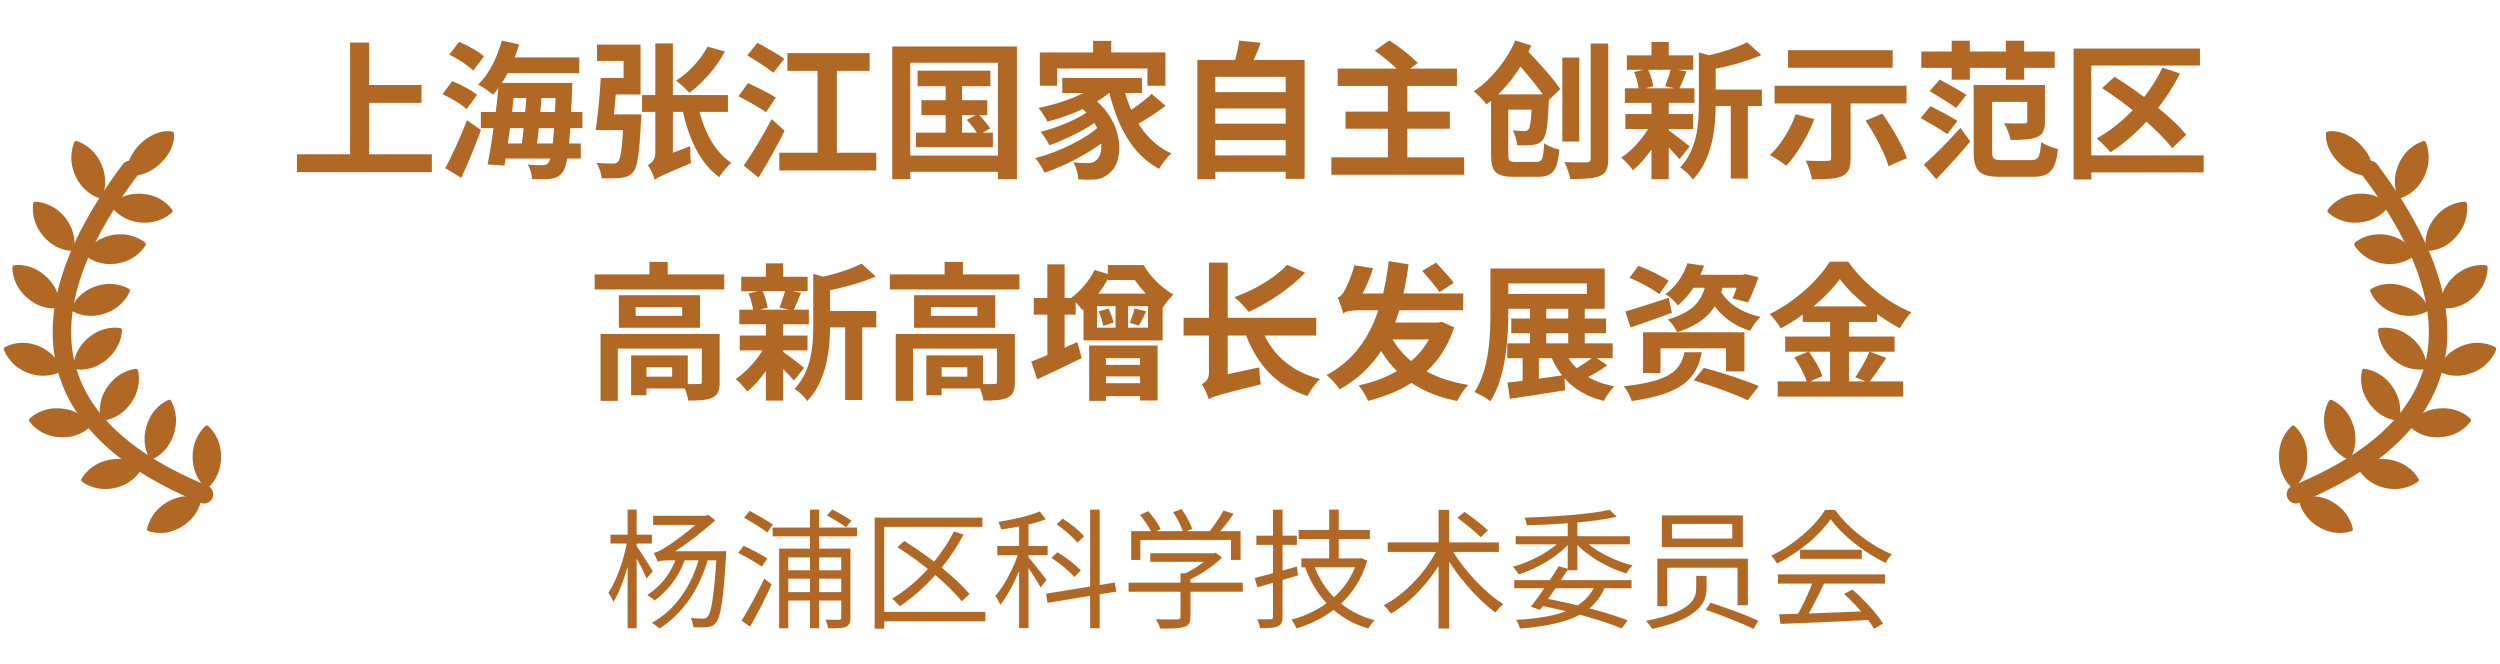
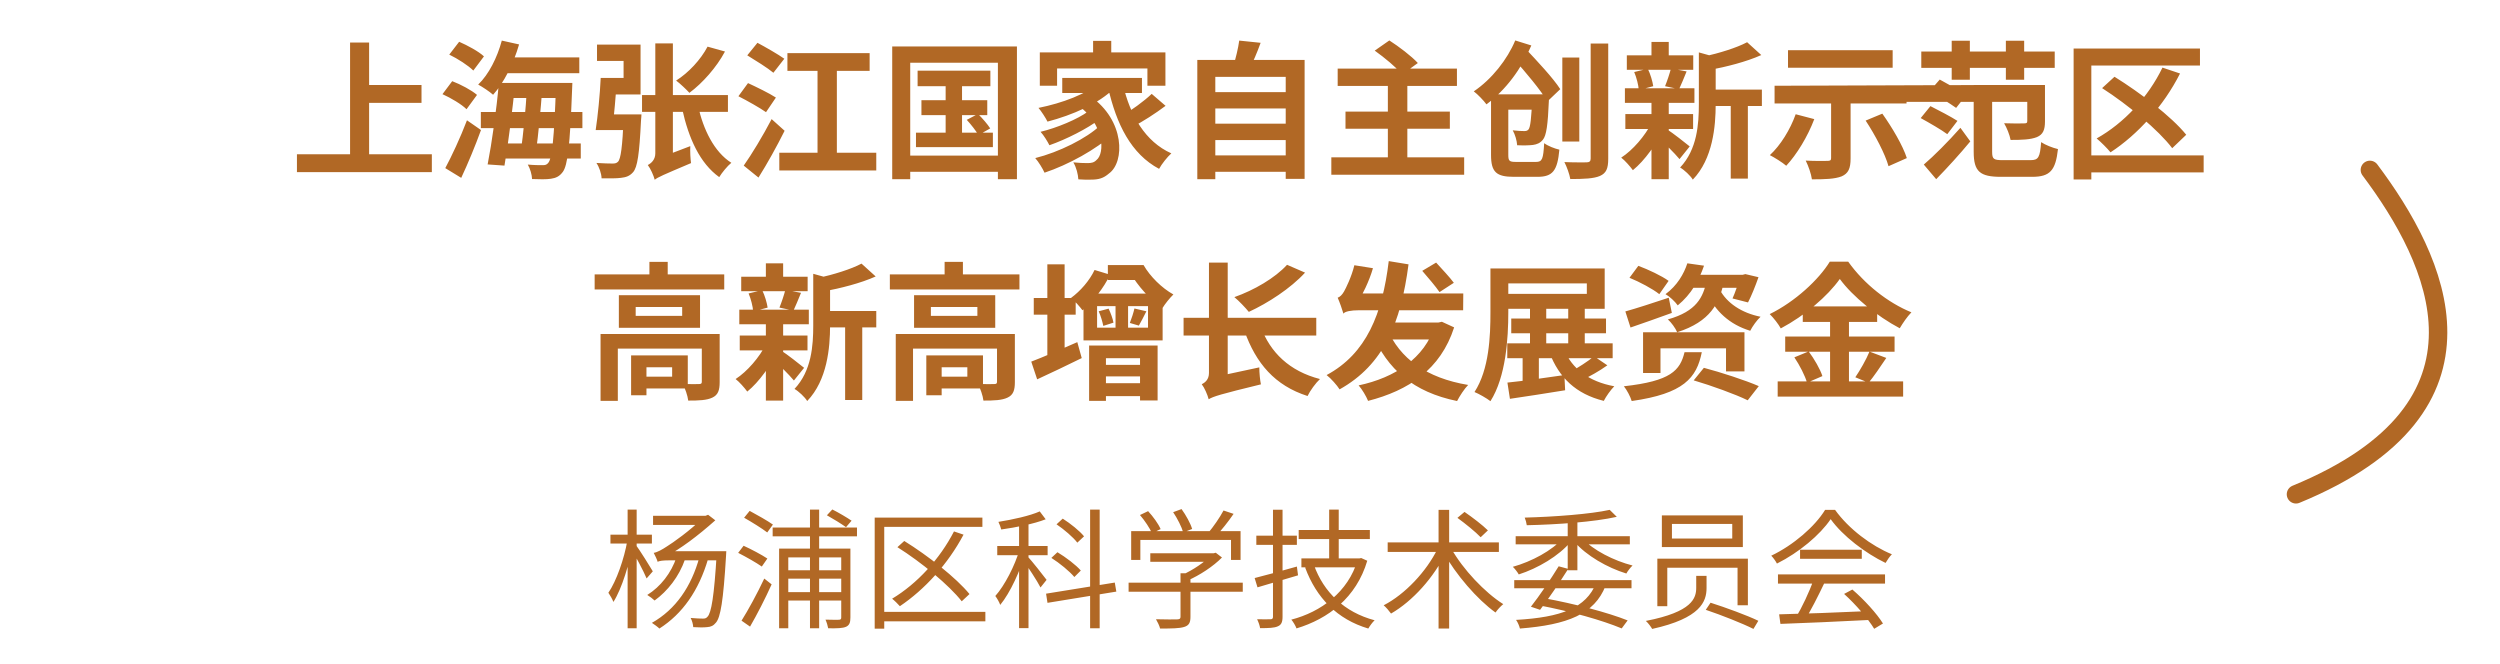
<svg xmlns="http://www.w3.org/2000/svg" width="271" height="72" viewBox="0 0 271 72" fill="none">
  <g clip-path="url(#clip0_458_8871)">
-     <path d="M22.568 46.177C22.49 46.098 22.372 46.098 22.274 46.177C21.901 46.514 20.88 47.603 20.88 49.524C20.88 51.444 21.901 52.533 22.274 52.87C22.352 52.949 22.47 52.949 22.568 52.87C22.942 52.533 23.963 51.444 23.963 49.524C23.982 47.603 22.961 46.534 22.568 46.177ZM21.665 53.979C21.194 53.82 19.76 53.464 18.111 54.434C16.462 55.404 16.049 56.83 15.951 57.325C15.931 57.444 15.99 57.543 16.088 57.582C16.579 57.741 17.993 58.097 19.643 57.127C21.292 56.157 21.704 54.731 21.803 54.236C21.842 54.117 21.783 54.018 21.665 53.979ZM11.768 49.86C9.903 50.256 9.078 51.484 8.823 51.919C8.764 52.018 8.803 52.137 8.882 52.197C9.294 52.513 10.531 53.286 12.397 52.909C14.262 52.513 15.087 51.286 15.342 50.85C15.401 50.751 15.362 50.632 15.283 50.573C14.871 50.256 13.614 49.464 11.768 49.86ZM16.481 49.801C16.952 49.603 18.248 48.89 18.837 47.068C19.427 45.247 18.798 43.9 18.543 43.445C18.516 43.398 18.474 43.363 18.424 43.345C18.373 43.327 18.318 43.327 18.268 43.346C17.797 43.544 16.501 44.257 15.912 46.078C15.323 47.9 15.951 49.246 16.206 49.702C16.265 49.801 16.383 49.84 16.481 49.801ZM11.16 45.603C11.67 45.544 13.104 45.247 14.203 43.683C15.303 42.118 15.087 40.633 14.95 40.138C14.938 40.086 14.907 40.041 14.863 40.011C14.819 39.982 14.766 39.971 14.714 39.98C14.203 40.039 12.77 40.336 11.67 41.901C10.571 43.465 10.787 44.95 10.924 45.445C10.944 45.544 11.042 45.603 11.16 45.603ZM9.785 45.979C9.491 45.564 8.509 44.435 6.624 44.277C4.739 44.098 3.58 45.029 3.207 45.385C3.128 45.465 3.109 45.583 3.187 45.682C3.482 46.098 4.464 47.227 6.349 47.385C8.234 47.563 9.392 46.633 9.765 46.276C9.844 46.197 9.864 46.059 9.785 45.979ZM13.222 35.782C13.222 35.664 13.143 35.584 13.045 35.565C12.534 35.485 11.081 35.367 9.608 36.594C8.136 37.822 7.959 39.287 7.939 39.802C7.939 39.921 8.018 40 8.116 40.02C8.627 40.099 10.08 40.218 11.552 38.99C13.025 37.762 13.202 36.297 13.222 35.782ZM6.604 40.277C6.702 40.218 6.741 40.099 6.702 40C6.525 39.525 5.877 38.178 4.11 37.485C2.343 36.792 0.988 37.386 0.536 37.624C0.438 37.683 0.379 37.802 0.419 37.901C0.595 38.376 1.243 39.723 3.011 40.416C4.797 41.089 6.152 40.515 6.604 40.277ZM6.29 33.406C6.408 33.387 6.486 33.307 6.486 33.189C6.486 32.674 6.368 31.189 4.935 29.922C3.501 28.635 2.048 28.694 1.538 28.753C1.42 28.773 1.341 28.872 1.341 28.971C1.341 29.486 1.459 30.971 2.893 32.238C4.307 33.525 5.779 33.466 6.29 33.406ZM10.394 31.03C8.587 31.644 7.9 32.951 7.704 33.426C7.664 33.525 7.704 33.644 7.802 33.703C8.234 33.961 9.569 34.594 11.376 33.981C13.182 33.367 13.87 32.06 14.066 31.585C14.105 31.486 14.066 31.367 13.968 31.308C13.536 31.05 12.2 30.417 10.394 31.03ZM15.735 26.298C15.342 25.981 14.125 25.15 12.24 25.467C10.374 25.803 9.491 26.991 9.235 27.427C9.176 27.526 9.196 27.645 9.275 27.724C9.667 28.041 10.885 28.872 12.77 28.555C14.635 28.219 15.519 27.031 15.774 26.595C15.833 26.496 15.813 26.377 15.735 26.298ZM7.821 27.189C7.939 27.189 8.018 27.11 8.037 27.011C8.136 26.496 8.214 25.011 7.016 23.526C5.799 22.061 4.326 21.883 3.816 21.863C3.698 21.863 3.619 21.942 3.6 22.041C3.521 22.556 3.423 24.061 4.64 25.526C5.858 27.011 7.311 27.189 7.821 27.189ZM10.806 21.487C10.904 21.526 11.022 21.467 11.062 21.368C11.277 20.893 11.749 19.487 10.963 17.745C10.178 16.002 8.803 15.448 8.312 15.289C8.263 15.279 8.211 15.285 8.165 15.306C8.119 15.328 8.081 15.363 8.057 15.408C7.861 15.883 7.37 17.289 8.175 19.051C8.96 20.794 10.335 21.348 10.806 21.487ZM15.224 24.12C17.11 24.298 18.268 23.368 18.641 23.031C18.72 22.952 18.739 22.833 18.661 22.734C18.366 22.318 17.404 21.19 15.499 21.012C13.614 20.833 12.456 21.764 12.083 22.101C12.004 22.18 11.984 22.299 12.063 22.398C12.377 22.813 13.339 23.942 15.224 24.12ZM13.987 18.992C16.226 19.408 19.073 16.794 18.857 14.478C18.857 14.359 18.779 14.28 18.661 14.26C16.422 13.844 13.595 16.458 13.791 18.774C13.791 18.893 13.889 18.972 13.987 18.992Z" fill="#B16825" />
-     <path d="M14.104 18.418C6.799 28.159 -0.976 44.078 22.116 53.582" stroke="#B16825" stroke-width="2" stroke-linecap="round" />
-   </g>
-   <path d="M39.036 9.216V11.152H45.692V9.216H39.036ZM32.188 16.72V18.656H46.812V16.72H32.188ZM37.948 4.608V17.792H40.012V4.608H37.948ZM54.38 6.224V7.936H62.796V6.224H54.38ZM54.844 8.992V10.624H60.796V8.992H54.844ZM52.124 12.144V13.888H63.132V12.144H52.124ZM54.156 15.552V17.184H62.956V15.552H54.156ZM54.396 4.4C53.9 6.24 52.988 8.064 51.836 9.168C52.284 9.408 53.1 9.952 53.452 10.272C54.604 8.992 55.66 6.928 56.268 4.816L54.396 4.4ZM54.076 8.992C53.836 11.824 53.308 15.552 52.86 17.824L54.684 17.952C55.084 15.68 55.548 11.92 55.852 8.992H54.076ZM57.116 9.6C57.004 11.76 56.716 14.608 56.46 16.384H58.108C58.348 14.672 58.62 11.824 58.78 9.6H57.116ZM60.268 8.992V9.344C60.076 15.04 59.836 17.184 59.436 17.648C59.276 17.856 59.116 17.904 58.844 17.904C58.524 17.904 57.916 17.904 57.212 17.84C57.468 18.272 57.66 18.944 57.676 19.408C58.476 19.44 59.228 19.456 59.724 19.376C60.252 19.296 60.636 19.136 61.004 18.64C61.532 17.936 61.788 15.808 62.012 9.776C62.028 9.552 62.044 8.992 62.044 8.992H60.268ZM48.7 5.92C49.628 6.368 50.764 7.104 51.308 7.648L52.46 6.112C51.884 5.568 50.684 4.928 49.772 4.528L48.7 5.92ZM47.964 10.208C48.892 10.624 50.044 11.312 50.572 11.84L51.708 10.288C51.116 9.776 49.948 9.152 49.02 8.8L47.964 10.208ZM48.268 18.224L49.996 19.28C50.732 17.712 51.516 15.824 52.14 14.096L50.62 13.04C49.9 14.928 48.94 16.976 48.268 18.224ZM67.612 12.4V12.672C67.468 15.952 67.292 17.232 66.988 17.536C66.828 17.696 66.652 17.728 66.396 17.728C66.092 17.728 65.388 17.712 64.652 17.664C64.956 18.112 65.196 18.816 65.212 19.328C66.044 19.344 66.844 19.344 67.308 19.28C67.868 19.216 68.252 19.088 68.62 18.672C69.1 18.144 69.308 16.688 69.484 13.088C69.516 12.864 69.532 12.4 69.532 12.4H67.612ZM65.116 8.448C65.036 10.272 64.796 12.608 64.572 14.096H66.364C66.556 12.656 66.764 10.32 66.876 8.448H65.116ZM65.836 12.4L65.596 14.096H68.108V12.4H65.836ZM65.756 8.448V10.24H69.436V4.832H64.716V6.608H67.596V8.448H65.756ZM69.596 10.304V12.128H78.908V10.304H69.596ZM76.7 5.056C75.948 6.48 74.652 7.872 73.292 8.736C73.708 9.04 74.428 9.728 74.732 10.064C76.156 9.008 77.676 7.296 78.588 5.584L76.7 5.056ZM75.66 11.44L73.948 11.808C74.652 15.008 75.868 17.696 77.964 19.2C78.268 18.704 78.844 18 79.276 17.648C77.42 16.464 76.236 14.064 75.66 11.44ZM70.972 19.488C71.292 19.216 71.852 18.976 74.908 17.68C74.844 17.248 74.796 16.4 74.828 15.84L71.388 17.152L70.764 17.776L70.972 19.488ZM70.972 19.488C70.972 18.816 72.94 17.888 72.94 17.888V4.704H71.036V16.624C71.036 17.328 70.572 17.712 70.22 17.888C70.508 18.256 70.86 19.04 70.972 19.488ZM81.004 6C81.916 6.56 83.228 7.376 83.836 7.888L85.02 6.368C84.348 5.888 83.004 5.12 82.108 4.64L81.004 6ZM80.044 10.432C81.02 10.928 82.38 11.696 83.036 12.16L84.108 10.576C83.404 10.112 81.98 9.424 81.084 9.008L80.044 10.432ZM80.62 17.952L82.22 19.248C83.196 17.696 84.204 15.872 85.052 14.176L83.644 12.912C82.684 14.752 81.468 16.752 80.62 17.952ZM85.356 5.76V7.68H94.268V5.76H85.356ZM84.476 16.56V18.48H94.988V16.56H84.476ZM88.62 6.4V17.648H90.716V6.4H88.62ZM99.468 7.664V9.344H107.356V7.664H99.468ZM99.884 10.864V12.48H107.02V10.864H99.884ZM99.292 14.384V15.952H107.628V14.384H99.292ZM102.508 8.192V15.216H104.284V8.192H102.508ZM104.796 12.992C105.26 13.488 105.804 14.192 106.06 14.64L107.34 13.92C107.068 13.488 106.492 12.816 106.012 12.352L104.796 12.992ZM96.716 5.04V19.424H98.668V6.8H108.172V19.424H110.236V5.04H96.716ZM97.772 16.864V18.624H109.116V16.864H97.772ZM118.492 4.432V6.72H120.46V4.432H118.492ZM112.716 5.68V9.296H114.588V7.424H124.38V9.296H126.332V5.68H112.716ZM115.148 8.448V10.08H123.788V8.448H115.148ZM116.716 11.296C119.772 13.472 119.772 16.64 118.86 17.344C118.588 17.632 118.284 17.68 117.884 17.68C117.468 17.68 116.94 17.664 116.348 17.6C116.684 18.144 116.86 18.912 116.892 19.44C117.372 19.472 117.852 19.488 118.252 19.472C119.1 19.472 119.612 19.328 120.22 18.8C121.932 17.568 121.964 13.056 118.188 10.432L116.716 11.296ZM119.244 8.864C117.852 10.192 115.116 11.184 112.572 11.696C112.876 12.048 113.372 12.816 113.548 13.184C116.22 12.48 119.132 11.248 120.828 9.52L119.244 8.864ZM117.996 12.048C116.86 12.912 114.54 13.872 112.796 14.288C113.148 14.672 113.548 15.328 113.756 15.744C115.548 15.12 117.9 13.936 119.228 12.912L117.996 12.048ZM119.292 13.568C117.804 15.008 114.748 16.512 112.22 17.136C112.588 17.552 113.004 18.24 113.228 18.72C115.772 17.872 118.892 16.176 120.604 14.544L119.292 13.568ZM121.724 9.136L120.108 9.456C121.02 13.488 122.62 16.688 125.644 18.304C125.932 17.776 126.54 17.008 126.972 16.624C124.14 15.36 122.492 12.496 121.724 9.136ZM124.844 10.176C124.012 10.976 122.588 12 121.58 12.576L122.812 13.728C123.852 13.2 125.244 12.304 126.348 11.472L124.844 10.176ZM131.1 9.984V11.76H139.804V9.984H131.1ZM131.1 13.408V15.184H139.804V13.408H131.1ZM131.1 16.848V18.624H139.804V16.848H131.1ZM129.788 6.496V19.424H131.74V8.336H139.372V19.392H141.42V6.496H129.788ZM134.332 4.4C134.22 5.232 133.948 6.352 133.692 7.152L135.452 7.472C135.804 6.768 136.268 5.712 136.652 4.64L134.332 4.4ZM145.004 7.44V9.312H157.932V7.44H145.004ZM145.852 12.096V13.952H157.164V12.096H145.852ZM144.316 17.056V18.944H158.716V17.056H144.316ZM150.444 9.072V18.064H152.556V9.072H150.444ZM149.02 5.488C150.076 6.24 151.388 7.328 151.996 8.064L153.692 6.832C153.004 6.08 151.628 5.04 150.604 4.384L149.02 5.488ZM172.428 4.72V17.184C172.428 17.488 172.3 17.584 171.996 17.6C171.66 17.6 170.588 17.616 169.58 17.568C169.836 18.064 170.14 18.896 170.22 19.408C171.724 19.408 172.764 19.36 173.436 19.072C174.108 18.768 174.332 18.288 174.332 17.2V4.72H172.428ZM169.356 6.24V15.344H171.196V6.24H169.356ZM162.46 10.224V11.888H166.812V10.224H162.46ZM161.628 10.224V16.8C161.628 18.672 162.22 19.168 164.108 19.168C164.508 19.168 166.236 19.168 166.668 19.168C168.316 19.168 168.828 18.496 169.036 16.224C168.54 16.112 167.788 15.824 167.388 15.52C167.292 17.232 167.18 17.552 166.508 17.552C166.108 17.552 164.684 17.552 164.348 17.552C163.612 17.552 163.5 17.456 163.5 16.784V10.224H161.628ZM166.092 10.224V10.48C166.012 12.88 165.884 13.792 165.692 14.032C165.564 14.176 165.436 14.208 165.228 14.208C164.988 14.208 164.508 14.192 163.98 14.128C164.236 14.576 164.428 15.248 164.46 15.744C165.148 15.776 165.788 15.76 166.172 15.712C166.604 15.648 166.94 15.52 167.244 15.152C167.628 14.704 167.788 13.552 167.9 10.88C167.916 10.672 167.932 10.224 167.932 10.224H166.092ZM164.076 6.368C165.356 7.792 167.004 9.76 167.74 10.992L169.132 9.664C168.364 8.464 166.62 6.608 165.34 5.248L164.076 6.368ZM164.252 4.384C163.404 6.432 161.708 8.592 159.756 9.904C160.172 10.208 160.844 10.912 161.132 11.312C163.228 9.744 164.924 7.472 165.996 4.928L164.252 4.384ZM185.02 9.712V11.488H190.988V9.712H185.02ZM176.348 6V7.568H183.548V6H176.348ZM176.188 12.368V13.984H183.532V12.368H176.188ZM176.14 9.568V11.152H183.676V9.568H176.14ZM187.612 10.48V19.36H189.468V10.48H187.612ZM179.02 4.544V6.704H180.892V4.544H179.02ZM179.02 11.056V19.424H180.892V11.056H179.02ZM184.156 5.68V11.264C184.156 13.456 183.98 16.192 182.124 18.16C182.556 18.4 183.26 19.056 183.5 19.472C185.676 17.216 185.98 13.68 185.98 11.296V6.592C186.268 6.544 186.38 6.464 186.396 6.304L184.156 5.68ZM189.388 4.576C188.252 5.184 186.364 5.76 184.652 6.144C184.876 6.512 185.148 7.184 185.244 7.6C187.116 7.248 189.292 6.704 190.924 5.968L189.388 4.576ZM180.748 14.048L179.724 14.88C180.316 15.408 181.532 16.608 182.06 17.248L183.164 15.872C182.78 15.552 181.244 14.352 180.748 14.048ZM177.148 7.808C177.404 8.416 177.612 9.232 177.644 9.76L179.212 9.344C179.132 8.816 178.908 8.032 178.62 7.456L177.148 7.808ZM181.132 7.424C180.988 7.984 180.716 8.8 180.492 9.344L182.012 9.664C182.252 9.168 182.524 8.48 182.828 7.744L181.132 7.424ZM179.036 13.312C178.332 14.72 177.004 16.272 175.74 17.088C176.14 17.392 176.7 18.032 177.004 18.448C178.284 17.408 179.612 15.568 180.396 13.808L179.036 13.312ZM198.492 10.368V17.136C198.492 17.376 198.396 17.44 198.092 17.44C197.788 17.456 196.652 17.456 195.74 17.408C196.028 17.984 196.332 18.848 196.412 19.44C197.82 19.44 198.876 19.408 199.628 19.12C200.364 18.8 200.604 18.256 200.604 17.184V10.368H198.492ZM194.652 12.384C194.06 14.048 193.004 15.76 191.852 16.816C192.348 17.072 193.228 17.616 193.628 17.968C194.764 16.752 195.948 14.816 196.668 12.912L194.652 12.384ZM202.236 13.072C203.26 14.624 204.348 16.688 204.716 18.016L206.7 17.136C206.268 15.776 205.1 13.808 204.044 12.32L202.236 13.072ZM193.82 5.44V7.344H205.164V5.44H193.82ZM192.364 9.296V11.216H206.668V9.296H192.364ZM215.036 9.216V11.04H220.748V9.216H215.036ZM208.54 17.84L209.884 19.424C211.116 18.16 212.444 16.704 213.58 15.328L212.508 13.856C211.196 15.344 209.612 16.928 208.54 17.84ZM209.18 9.872C210.076 10.416 211.404 11.232 212.044 11.696L213.164 10.272C212.476 9.84 211.132 9.104 210.268 8.624L209.18 9.872ZM208.204 12.8C209.132 13.312 210.444 14.064 211.084 14.544L212.188 13.104C211.5 12.656 210.14 11.952 209.26 11.504L208.204 12.8ZM219.756 9.216V13.12C219.756 13.328 219.676 13.376 219.388 13.376C219.132 13.392 218.108 13.392 217.244 13.36C217.532 13.84 217.852 14.624 217.948 15.168C219.18 15.168 220.108 15.136 220.796 14.864C221.484 14.576 221.676 14.048 221.676 13.152V9.216H219.756ZM213.948 9.216V16.464C213.948 18.608 214.636 19.168 216.908 19.168C217.404 19.168 219.74 19.168 220.284 19.168C222.236 19.168 222.828 18.464 223.084 16.16C222.524 16.032 221.708 15.712 221.26 15.408C221.132 17.056 220.972 17.36 220.108 17.36C219.564 17.36 217.564 17.36 217.1 17.36C216.108 17.36 215.948 17.248 215.948 16.448V9.216H213.948ZM208.268 5.584V7.36H222.732V5.584H208.268ZM211.564 4.416V8.64H213.532V4.416H211.564ZM217.436 4.416V8.64H219.42V4.416H217.436ZM234.412 7.328C232.876 10.512 230.252 13.344 227.276 15.008C227.708 15.36 228.46 16.112 228.78 16.512C231.724 14.592 234.524 11.504 236.316 7.968L234.412 7.328ZM227.868 9.552C230.684 11.36 233.996 14.112 235.468 16.064L236.988 14.608C235.388 12.624 231.964 10.032 229.212 8.32L227.868 9.552ZM224.78 5.264V19.456H226.7V7.104H238.476V5.264H224.78ZM225.964 16.848V18.688H238.876V16.848H225.964ZM64.46 29.744V31.376H78.508V29.744H64.46ZM70.396 28.384V30.56H72.38V28.384H70.396ZM65.1 36.208V43.456H66.972V37.792H76.796V36.208H65.1ZM76.076 36.208V41.376C76.076 41.568 76.012 41.632 75.772 41.632C75.548 41.648 74.732 41.648 74.012 41.616C74.268 42.112 74.54 42.88 74.604 43.424C75.756 43.424 76.604 43.392 77.212 43.104C77.836 42.816 78.012 42.304 78.012 41.424V36.208H76.076ZM68.412 38.528V42.848H70.076V38.528H68.412ZM69.244 38.528V39.808H72.86V40.832H69.244V42.112H74.556V38.528H69.244ZM68.908 33.28H73.948V34.24H68.908V33.28ZM67.084 32V35.536H75.884V32H67.084ZM89.02 33.712V35.488H94.988V33.712H89.02ZM80.348 30V31.568H87.548V30H80.348ZM80.188 36.368V37.984H87.532V36.368H80.188ZM80.14 33.568V35.152H87.676V33.568H80.14ZM91.612 34.48V43.36H93.468V34.48H91.612ZM83.02 28.544V30.704H84.892V28.544H83.02ZM83.02 35.056V43.424H84.892V35.056H83.02ZM88.156 29.68V35.264C88.156 37.456 87.98 40.192 86.124 42.16C86.556 42.4 87.26 43.056 87.5 43.472C89.676 41.216 89.98 37.68 89.98 35.296V30.592C90.268 30.544 90.38 30.464 90.396 30.304L88.156 29.68ZM93.388 28.576C92.252 29.184 90.364 29.76 88.652 30.144C88.876 30.512 89.148 31.184 89.244 31.6C91.116 31.248 93.292 30.704 94.924 29.968L93.388 28.576ZM84.748 38.048L83.724 38.88C84.316 39.408 85.532 40.608 86.06 41.248L87.164 39.872C86.78 39.552 85.244 38.352 84.748 38.048ZM81.148 31.808C81.404 32.416 81.612 33.232 81.644 33.76L83.212 33.344C83.132 32.816 82.908 32.032 82.62 31.456L81.148 31.808ZM85.132 31.424C84.988 31.984 84.716 32.8 84.492 33.344L86.012 33.664C86.252 33.168 86.524 32.48 86.828 31.744L85.132 31.424ZM83.036 37.312C82.332 38.72 81.004 40.272 79.74 41.088C80.14 41.392 80.7 42.032 81.004 42.448C82.284 41.408 83.612 39.568 84.396 37.808L83.036 37.312ZM96.46 29.744V31.376H110.508V29.744H96.46ZM102.396 28.384V30.56H104.38V28.384H102.396ZM97.1 36.208V43.456H98.972V37.792H108.796V36.208H97.1ZM108.076 36.208V41.376C108.076 41.568 108.012 41.632 107.772 41.632C107.548 41.648 106.732 41.648 106.012 41.616C106.268 42.112 106.54 42.88 106.604 43.424C107.756 43.424 108.604 43.392 109.212 43.104C109.836 42.816 110.012 42.304 110.012 41.424V36.208H108.076ZM100.412 38.528V42.848H102.076V38.528H100.412ZM101.244 38.528V39.808H104.86V40.832H101.244V42.112H106.556V38.528H101.244ZM100.908 33.28H105.948V34.24H100.908V33.28ZM99.084 32V35.536H107.884V32H99.084ZM112.06 32.304V34.112H116.604V32.304H112.06ZM113.532 28.656V39.296H115.404V28.656H113.532ZM111.788 39.2L112.428 41.12C113.868 40.464 115.628 39.616 117.26 38.816L116.78 37.088C114.972 37.888 113.052 38.72 111.788 39.2ZM118.06 37.456V43.456H119.884V38.832H123.58V43.408H125.484V37.456H118.06ZM119.004 41.536V42.944H124.732V41.536H119.004ZM118.988 39.552V40.8H124.7V39.552H118.988ZM120.924 32.576V36.176H122.284V32.576H120.924ZM118.924 33.184H124.444V35.52H118.924V33.184ZM117.452 31.824V36.896H126.028V31.824H117.452ZM119.1 33.744C119.324 34.24 119.516 34.912 119.596 35.328L120.7 34.976C120.636 34.576 120.396 33.92 120.172 33.456L119.1 33.744ZM122.972 33.44C122.876 33.872 122.668 34.528 122.476 35.008L123.452 35.296C123.692 34.896 123.964 34.336 124.268 33.744L122.972 33.44ZM120.092 28.736V30.352H123.708V28.736H120.092ZM118.652 29.264C118.108 30.416 117.116 31.552 116.108 32.288C116.476 32.592 117.084 33.28 117.34 33.632C118.46 32.72 119.644 31.232 120.332 29.776L118.652 29.264ZM122.156 28.736V29.6H122.54C123.324 30.992 124.652 32.448 125.996 33.424C126.268 32.96 126.828 32.272 127.196 31.92C125.948 31.232 124.668 29.968 123.964 28.736H122.156ZM131.02 43.28C131.02 42.592 133.084 41.664 133.084 41.664V28.464H131.052V40.432C131.052 41.136 130.636 41.472 130.268 41.648C130.556 42.016 130.908 42.816 131.02 43.28ZM131.02 43.28C131.516 42.976 132.284 42.736 136.684 41.664C136.588 41.232 136.508 40.4 136.508 39.824L131.74 40.848L130.844 41.52L131.02 43.28ZM128.3 34.448V36.368H142.684V34.448H128.3ZM136.668 35.424L134.892 35.856C136.14 39.376 138.188 41.792 141.74 42.928C142.012 42.352 142.62 41.52 143.084 41.088C139.788 40.24 137.692 38.208 136.668 35.424ZM139.516 28.704C138.22 30.128 135.948 31.456 133.804 32.208C134.268 32.576 135.02 33.376 135.372 33.808C137.452 32.848 139.9 31.264 141.468 29.552L139.516 28.704ZM150.348 35.6L148.7 36.08C150.396 40.064 153.212 42.496 157.948 43.472C158.22 42.944 158.748 42.128 159.148 41.728C154.62 40.976 151.724 38.864 150.348 35.6ZM155.548 34.96V35.28C154.444 38.832 151.196 40.944 147.276 41.776C147.644 42.192 148.092 42.944 148.3 43.456C152.668 42.336 156.156 40.064 157.628 35.488L156.3 34.88L155.932 34.96H155.548ZM149.756 34.96L149.196 36.8H155.836V34.96H149.756ZM150.54 28.304C149.852 34.016 148.124 38.336 143.804 40.656C144.268 41.008 144.956 41.792 145.212 42.208C149.996 39.536 151.852 35.008 152.684 28.656L150.54 28.304ZM154.172 29.36C154.796 30.08 155.644 31.072 156.044 31.664L157.596 30.656C157.18 30.08 156.284 29.136 155.676 28.464L154.172 29.36ZM145.628 34C145.628 33.6 147.084 32.976 147.084 32.976V32.944C147.66 32.016 148.428 30.48 148.828 29.072L146.812 28.752C146.508 30.016 145.884 31.264 145.692 31.6C145.484 31.968 145.244 32.192 145.004 32.272C145.212 32.736 145.516 33.6 145.628 34ZM145.628 34C145.772 33.76 146.46 33.632 147.308 33.632H158.604L158.62 31.808H146.764L145.628 32.592V34ZM163.82 34.528V36.128H174.092V34.528H163.82ZM163.388 37.216V38.832H174.812V37.216H163.388ZM165.852 33.2V37.968H167.612V33.2H165.852ZM165.052 37.808V41.84H166.812V37.808H165.052ZM169.996 33.2V37.952H171.788V33.2H169.996ZM161.564 29.104V33.856C161.564 36.416 161.436 40.032 159.836 42.496C160.316 42.688 161.18 43.184 161.564 43.488C163.244 40.848 163.5 36.672 163.5 33.856V29.104H161.564ZM162.748 29.104V30.72H172.012V31.856H162.748V33.472H173.948V29.104H162.748ZM163.404 41.472L163.676 43.232C165.34 42.976 167.58 42.656 169.66 42.304L169.58 40.656C167.324 40.992 164.972 41.312 163.404 41.472ZM169.548 37.888L167.964 38.224C169.004 40.944 170.828 42.704 173.852 43.456C174.092 42.976 174.604 42.256 174.988 41.872C172.204 41.36 170.396 39.952 169.548 37.888ZM172.796 38.624C172.156 39.152 171.052 39.872 170.252 40.288L171.484 41.2C172.3 40.816 173.372 40.224 174.236 39.6L172.796 38.624ZM176.636 30.112C177.74 30.56 179.18 31.328 179.868 31.888L180.876 30.448C180.14 29.904 178.668 29.216 177.596 28.816L176.636 30.112ZM176.188 33.76L176.748 35.504C178.076 35.04 179.708 34.48 181.228 33.92L180.892 32.272C179.164 32.848 177.388 33.424 176.188 33.76ZM182.908 28.544C182.54 29.68 181.804 30.96 180.54 31.888C180.956 32.112 181.58 32.688 181.868 33.104C183.34 31.888 184.172 30.384 184.716 28.8L182.908 28.544ZM183.58 29.792L182.588 31.2H189.004V29.792H183.58ZM188.604 29.792V30.016C188.412 30.8 188.076 31.76 187.804 32.352L189.484 32.784C189.852 32.08 190.284 31.008 190.62 30.048L189.196 29.712L188.892 29.792H188.604ZM178.108 36.016V40.432H179.996V37.76H187.1V40.256H189.1V36.016H178.108ZM182.604 38.176C182.124 40.16 181.116 41.312 176.028 41.872C176.348 42.256 176.748 43.024 176.876 43.472C182.508 42.672 183.916 40.976 184.476 38.176H182.604ZM183.596 41.232C185.5 41.792 188.156 42.752 189.452 43.392L190.652 41.856C189.228 41.232 186.524 40.352 184.7 39.872L183.596 41.232ZM184.988 30.48C184.62 32.192 183.932 33.744 180.796 34.624C181.164 34.944 181.628 35.584 181.804 36.016C185.388 34.864 186.412 32.88 186.876 30.48H184.988ZM186.428 31.408L185.036 31.744C185.916 33.728 187.5 35.184 189.724 35.856C189.964 35.376 190.46 34.688 190.844 34.336C188.78 33.92 187.196 32.848 186.428 31.408ZM199.436 30.24C200.812 32.128 203.484 34.288 205.932 35.584C206.284 34.992 206.732 34.336 207.196 33.856C204.652 32.816 202.076 30.8 200.348 28.368H198.348C197.164 30.304 194.588 32.704 191.836 34.048C192.252 34.448 192.796 35.152 193.036 35.6C195.66 34.208 198.108 32.112 199.436 30.24ZM195.42 33.216V34.896H203.484V33.216H195.42ZM193.516 36.48V38.128H205.372V36.48H193.516ZM192.7 41.344V42.992H206.3V41.344H192.7ZM198.38 33.888V42.16H200.428V33.888H198.38ZM194.508 38.736C195.084 39.584 195.676 40.752 195.884 41.488L197.548 40.768C197.308 40.016 196.668 38.912 196.06 38.096L194.508 38.736ZM202.652 38.112C202.3 38.976 201.628 40.144 201.116 40.896L202.556 41.488C203.116 40.816 203.82 39.776 204.476 38.8L202.652 38.112Z" fill="#B16825" />
+     </g>
+   <path d="M39.036 9.216V11.152H45.692V9.216H39.036ZM32.188 16.72V18.656H46.812V16.72H32.188ZM37.948 4.608V17.792H40.012V4.608H37.948ZM54.38 6.224V7.936H62.796V6.224H54.38ZM54.844 8.992V10.624H60.796V8.992H54.844ZM52.124 12.144V13.888H63.132V12.144H52.124ZM54.156 15.552V17.184H62.956V15.552H54.156ZM54.396 4.4C53.9 6.24 52.988 8.064 51.836 9.168C52.284 9.408 53.1 9.952 53.452 10.272C54.604 8.992 55.66 6.928 56.268 4.816L54.396 4.4ZM54.076 8.992C53.836 11.824 53.308 15.552 52.86 17.824L54.684 17.952C55.084 15.68 55.548 11.92 55.852 8.992H54.076ZM57.116 9.6C57.004 11.76 56.716 14.608 56.46 16.384H58.108C58.348 14.672 58.62 11.824 58.78 9.6H57.116ZM60.268 8.992V9.344C60.076 15.04 59.836 17.184 59.436 17.648C59.276 17.856 59.116 17.904 58.844 17.904C58.524 17.904 57.916 17.904 57.212 17.84C57.468 18.272 57.66 18.944 57.676 19.408C58.476 19.44 59.228 19.456 59.724 19.376C60.252 19.296 60.636 19.136 61.004 18.64C61.532 17.936 61.788 15.808 62.012 9.776C62.028 9.552 62.044 8.992 62.044 8.992H60.268ZM48.7 5.92C49.628 6.368 50.764 7.104 51.308 7.648L52.46 6.112C51.884 5.568 50.684 4.928 49.772 4.528L48.7 5.92ZM47.964 10.208C48.892 10.624 50.044 11.312 50.572 11.84L51.708 10.288C51.116 9.776 49.948 9.152 49.02 8.8L47.964 10.208ZM48.268 18.224L49.996 19.28C50.732 17.712 51.516 15.824 52.14 14.096L50.62 13.04C49.9 14.928 48.94 16.976 48.268 18.224ZM67.612 12.4V12.672C67.468 15.952 67.292 17.232 66.988 17.536C66.828 17.696 66.652 17.728 66.396 17.728C66.092 17.728 65.388 17.712 64.652 17.664C64.956 18.112 65.196 18.816 65.212 19.328C66.044 19.344 66.844 19.344 67.308 19.28C67.868 19.216 68.252 19.088 68.62 18.672C69.1 18.144 69.308 16.688 69.484 13.088C69.516 12.864 69.532 12.4 69.532 12.4H67.612ZM65.116 8.448C65.036 10.272 64.796 12.608 64.572 14.096H66.364C66.556 12.656 66.764 10.32 66.876 8.448H65.116ZM65.836 12.4L65.596 14.096H68.108V12.4H65.836ZM65.756 8.448V10.24H69.436V4.832H64.716V6.608H67.596V8.448H65.756ZM69.596 10.304V12.128H78.908V10.304H69.596ZM76.7 5.056C75.948 6.48 74.652 7.872 73.292 8.736C73.708 9.04 74.428 9.728 74.732 10.064C76.156 9.008 77.676 7.296 78.588 5.584L76.7 5.056ZM75.66 11.44L73.948 11.808C74.652 15.008 75.868 17.696 77.964 19.2C78.268 18.704 78.844 18 79.276 17.648C77.42 16.464 76.236 14.064 75.66 11.44ZM70.972 19.488C71.292 19.216 71.852 18.976 74.908 17.68C74.844 17.248 74.796 16.4 74.828 15.84L71.388 17.152L70.764 17.776L70.972 19.488ZM70.972 19.488C70.972 18.816 72.94 17.888 72.94 17.888V4.704H71.036V16.624C71.036 17.328 70.572 17.712 70.22 17.888C70.508 18.256 70.86 19.04 70.972 19.488ZM81.004 6C81.916 6.56 83.228 7.376 83.836 7.888L85.02 6.368C84.348 5.888 83.004 5.12 82.108 4.64L81.004 6ZM80.044 10.432C81.02 10.928 82.38 11.696 83.036 12.16L84.108 10.576C83.404 10.112 81.98 9.424 81.084 9.008L80.044 10.432ZM80.62 17.952L82.22 19.248C83.196 17.696 84.204 15.872 85.052 14.176L83.644 12.912C82.684 14.752 81.468 16.752 80.62 17.952ZM85.356 5.76V7.68H94.268V5.76H85.356ZM84.476 16.56V18.48H94.988V16.56H84.476ZM88.62 6.4V17.648H90.716V6.4H88.62ZM99.468 7.664V9.344H107.356V7.664H99.468ZM99.884 10.864V12.48H107.02V10.864H99.884ZM99.292 14.384V15.952H107.628V14.384H99.292ZM102.508 8.192V15.216H104.284V8.192H102.508ZM104.796 12.992C105.26 13.488 105.804 14.192 106.06 14.64L107.34 13.92C107.068 13.488 106.492 12.816 106.012 12.352L104.796 12.992ZM96.716 5.04V19.424H98.668V6.8H108.172V19.424H110.236V5.04H96.716ZM97.772 16.864V18.624H109.116V16.864H97.772ZM118.492 4.432V6.72H120.46V4.432H118.492ZM112.716 5.68V9.296H114.588V7.424H124.38V9.296H126.332V5.68H112.716ZM115.148 8.448V10.08H123.788V8.448H115.148ZM116.716 11.296C119.772 13.472 119.772 16.64 118.86 17.344C118.588 17.632 118.284 17.68 117.884 17.68C117.468 17.68 116.94 17.664 116.348 17.6C116.684 18.144 116.86 18.912 116.892 19.44C117.372 19.472 117.852 19.488 118.252 19.472C119.1 19.472 119.612 19.328 120.22 18.8C121.932 17.568 121.964 13.056 118.188 10.432L116.716 11.296ZM119.244 8.864C117.852 10.192 115.116 11.184 112.572 11.696C112.876 12.048 113.372 12.816 113.548 13.184C116.22 12.48 119.132 11.248 120.828 9.52L119.244 8.864ZM117.996 12.048C116.86 12.912 114.54 13.872 112.796 14.288C113.148 14.672 113.548 15.328 113.756 15.744C115.548 15.12 117.9 13.936 119.228 12.912L117.996 12.048ZM119.292 13.568C117.804 15.008 114.748 16.512 112.22 17.136C112.588 17.552 113.004 18.24 113.228 18.72C115.772 17.872 118.892 16.176 120.604 14.544L119.292 13.568ZM121.724 9.136L120.108 9.456C121.02 13.488 122.62 16.688 125.644 18.304C125.932 17.776 126.54 17.008 126.972 16.624C124.14 15.36 122.492 12.496 121.724 9.136ZM124.844 10.176C124.012 10.976 122.588 12 121.58 12.576L122.812 13.728C123.852 13.2 125.244 12.304 126.348 11.472L124.844 10.176ZM131.1 9.984V11.76H139.804V9.984H131.1ZM131.1 13.408V15.184H139.804V13.408H131.1ZM131.1 16.848V18.624H139.804V16.848H131.1ZM129.788 6.496V19.424H131.74V8.336H139.372V19.392H141.42V6.496H129.788ZM134.332 4.4C134.22 5.232 133.948 6.352 133.692 7.152L135.452 7.472C135.804 6.768 136.268 5.712 136.652 4.64L134.332 4.4ZM145.004 7.44V9.312H157.932V7.44H145.004ZM145.852 12.096V13.952H157.164V12.096H145.852ZM144.316 17.056V18.944H158.716V17.056H144.316ZM150.444 9.072V18.064H152.556V9.072H150.444ZM149.02 5.488C150.076 6.24 151.388 7.328 151.996 8.064L153.692 6.832C153.004 6.08 151.628 5.04 150.604 4.384L149.02 5.488ZM172.428 4.72V17.184C172.428 17.488 172.3 17.584 171.996 17.6C171.66 17.6 170.588 17.616 169.58 17.568C169.836 18.064 170.14 18.896 170.22 19.408C171.724 19.408 172.764 19.36 173.436 19.072C174.108 18.768 174.332 18.288 174.332 17.2V4.72H172.428ZM169.356 6.24V15.344H171.196V6.24H169.356ZM162.46 10.224V11.888H166.812V10.224H162.46ZM161.628 10.224V16.8C161.628 18.672 162.22 19.168 164.108 19.168C164.508 19.168 166.236 19.168 166.668 19.168C168.316 19.168 168.828 18.496 169.036 16.224C168.54 16.112 167.788 15.824 167.388 15.52C167.292 17.232 167.18 17.552 166.508 17.552C166.108 17.552 164.684 17.552 164.348 17.552C163.612 17.552 163.5 17.456 163.5 16.784V10.224H161.628ZM166.092 10.224V10.48C166.012 12.88 165.884 13.792 165.692 14.032C165.564 14.176 165.436 14.208 165.228 14.208C164.988 14.208 164.508 14.192 163.98 14.128C164.236 14.576 164.428 15.248 164.46 15.744C165.148 15.776 165.788 15.76 166.172 15.712C166.604 15.648 166.94 15.52 167.244 15.152C167.628 14.704 167.788 13.552 167.9 10.88C167.916 10.672 167.932 10.224 167.932 10.224H166.092ZM164.076 6.368C165.356 7.792 167.004 9.76 167.74 10.992L169.132 9.664C168.364 8.464 166.62 6.608 165.34 5.248L164.076 6.368ZM164.252 4.384C163.404 6.432 161.708 8.592 159.756 9.904C160.172 10.208 160.844 10.912 161.132 11.312C163.228 9.744 164.924 7.472 165.996 4.928L164.252 4.384ZM185.02 9.712V11.488H190.988V9.712H185.02ZM176.348 6V7.568H183.548V6H176.348ZM176.188 12.368V13.984H183.532V12.368H176.188ZM176.14 9.568V11.152H183.676V9.568H176.14ZM187.612 10.48V19.36H189.468V10.48H187.612ZM179.02 4.544V6.704H180.892V4.544H179.02ZM179.02 11.056V19.424H180.892V11.056H179.02ZM184.156 5.68V11.264C184.156 13.456 183.98 16.192 182.124 18.16C182.556 18.4 183.26 19.056 183.5 19.472C185.676 17.216 185.98 13.68 185.98 11.296V6.592C186.268 6.544 186.38 6.464 186.396 6.304L184.156 5.68ZM189.388 4.576C188.252 5.184 186.364 5.76 184.652 6.144C184.876 6.512 185.148 7.184 185.244 7.6C187.116 7.248 189.292 6.704 190.924 5.968L189.388 4.576ZM180.748 14.048L179.724 14.88C180.316 15.408 181.532 16.608 182.06 17.248L183.164 15.872C182.78 15.552 181.244 14.352 180.748 14.048ZM177.148 7.808C177.404 8.416 177.612 9.232 177.644 9.76L179.212 9.344C179.132 8.816 178.908 8.032 178.62 7.456L177.148 7.808ZM181.132 7.424C180.988 7.984 180.716 8.8 180.492 9.344L182.012 9.664C182.252 9.168 182.524 8.48 182.828 7.744L181.132 7.424ZM179.036 13.312C178.332 14.72 177.004 16.272 175.74 17.088C176.14 17.392 176.7 18.032 177.004 18.448C178.284 17.408 179.612 15.568 180.396 13.808L179.036 13.312ZM198.492 10.368V17.136C198.492 17.376 198.396 17.44 198.092 17.44C197.788 17.456 196.652 17.456 195.74 17.408C196.028 17.984 196.332 18.848 196.412 19.44C197.82 19.44 198.876 19.408 199.628 19.12C200.364 18.8 200.604 18.256 200.604 17.184V10.368H198.492ZM194.652 12.384C194.06 14.048 193.004 15.76 191.852 16.816C192.348 17.072 193.228 17.616 193.628 17.968C194.764 16.752 195.948 14.816 196.668 12.912L194.652 12.384ZM202.236 13.072C203.26 14.624 204.348 16.688 204.716 18.016L206.7 17.136C206.268 15.776 205.1 13.808 204.044 12.32L202.236 13.072ZM193.82 5.44V7.344H205.164V5.44H193.82ZM192.364 9.296V11.216H206.668V9.296H192.364ZV11.04H220.748V9.216H215.036ZM208.54 17.84L209.884 19.424C211.116 18.16 212.444 16.704 213.58 15.328L212.508 13.856C211.196 15.344 209.612 16.928 208.54 17.84ZM209.18 9.872C210.076 10.416 211.404 11.232 212.044 11.696L213.164 10.272C212.476 9.84 211.132 9.104 210.268 8.624L209.18 9.872ZM208.204 12.8C209.132 13.312 210.444 14.064 211.084 14.544L212.188 13.104C211.5 12.656 210.14 11.952 209.26 11.504L208.204 12.8ZM219.756 9.216V13.12C219.756 13.328 219.676 13.376 219.388 13.376C219.132 13.392 218.108 13.392 217.244 13.36C217.532 13.84 217.852 14.624 217.948 15.168C219.18 15.168 220.108 15.136 220.796 14.864C221.484 14.576 221.676 14.048 221.676 13.152V9.216H219.756ZM213.948 9.216V16.464C213.948 18.608 214.636 19.168 216.908 19.168C217.404 19.168 219.74 19.168 220.284 19.168C222.236 19.168 222.828 18.464 223.084 16.16C222.524 16.032 221.708 15.712 221.26 15.408C221.132 17.056 220.972 17.36 220.108 17.36C219.564 17.36 217.564 17.36 217.1 17.36C216.108 17.36 215.948 17.248 215.948 16.448V9.216H213.948ZM208.268 5.584V7.36H222.732V5.584H208.268ZM211.564 4.416V8.64H213.532V4.416H211.564ZM217.436 4.416V8.64H219.42V4.416H217.436ZM234.412 7.328C232.876 10.512 230.252 13.344 227.276 15.008C227.708 15.36 228.46 16.112 228.78 16.512C231.724 14.592 234.524 11.504 236.316 7.968L234.412 7.328ZM227.868 9.552C230.684 11.36 233.996 14.112 235.468 16.064L236.988 14.608C235.388 12.624 231.964 10.032 229.212 8.32L227.868 9.552ZM224.78 5.264V19.456H226.7V7.104H238.476V5.264H224.78ZM225.964 16.848V18.688H238.876V16.848H225.964ZM64.46 29.744V31.376H78.508V29.744H64.46ZM70.396 28.384V30.56H72.38V28.384H70.396ZM65.1 36.208V43.456H66.972V37.792H76.796V36.208H65.1ZM76.076 36.208V41.376C76.076 41.568 76.012 41.632 75.772 41.632C75.548 41.648 74.732 41.648 74.012 41.616C74.268 42.112 74.54 42.88 74.604 43.424C75.756 43.424 76.604 43.392 77.212 43.104C77.836 42.816 78.012 42.304 78.012 41.424V36.208H76.076ZM68.412 38.528V42.848H70.076V38.528H68.412ZM69.244 38.528V39.808H72.86V40.832H69.244V42.112H74.556V38.528H69.244ZM68.908 33.28H73.948V34.24H68.908V33.28ZM67.084 32V35.536H75.884V32H67.084ZM89.02 33.712V35.488H94.988V33.712H89.02ZM80.348 30V31.568H87.548V30H80.348ZM80.188 36.368V37.984H87.532V36.368H80.188ZM80.14 33.568V35.152H87.676V33.568H80.14ZM91.612 34.48V43.36H93.468V34.48H91.612ZM83.02 28.544V30.704H84.892V28.544H83.02ZM83.02 35.056V43.424H84.892V35.056H83.02ZM88.156 29.68V35.264C88.156 37.456 87.98 40.192 86.124 42.16C86.556 42.4 87.26 43.056 87.5 43.472C89.676 41.216 89.98 37.68 89.98 35.296V30.592C90.268 30.544 90.38 30.464 90.396 30.304L88.156 29.68ZM93.388 28.576C92.252 29.184 90.364 29.76 88.652 30.144C88.876 30.512 89.148 31.184 89.244 31.6C91.116 31.248 93.292 30.704 94.924 29.968L93.388 28.576ZM84.748 38.048L83.724 38.88C84.316 39.408 85.532 40.608 86.06 41.248L87.164 39.872C86.78 39.552 85.244 38.352 84.748 38.048ZM81.148 31.808C81.404 32.416 81.612 33.232 81.644 33.76L83.212 33.344C83.132 32.816 82.908 32.032 82.62 31.456L81.148 31.808ZM85.132 31.424C84.988 31.984 84.716 32.8 84.492 33.344L86.012 33.664C86.252 33.168 86.524 32.48 86.828 31.744L85.132 31.424ZM83.036 37.312C82.332 38.72 81.004 40.272 79.74 41.088C80.14 41.392 80.7 42.032 81.004 42.448C82.284 41.408 83.612 39.568 84.396 37.808L83.036 37.312ZM96.46 29.744V31.376H110.508V29.744H96.46ZM102.396 28.384V30.56H104.38V28.384H102.396ZM97.1 36.208V43.456H98.972V37.792H108.796V36.208H97.1ZM108.076 36.208V41.376C108.076 41.568 108.012 41.632 107.772 41.632C107.548 41.648 106.732 41.648 106.012 41.616C106.268 42.112 106.54 42.88 106.604 43.424C107.756 43.424 108.604 43.392 109.212 43.104C109.836 42.816 110.012 42.304 110.012 41.424V36.208H108.076ZM100.412 38.528V42.848H102.076V38.528H100.412ZM101.244 38.528V39.808H104.86V40.832H101.244V42.112H106.556V38.528H101.244ZM100.908 33.28H105.948V34.24H100.908V33.28ZM99.084 32V35.536H107.884V32H99.084ZM112.06 32.304V34.112H116.604V32.304H112.06ZM113.532 28.656V39.296H115.404V28.656H113.532ZM111.788 39.2L112.428 41.12C113.868 40.464 115.628 39.616 117.26 38.816L116.78 37.088C114.972 37.888 113.052 38.72 111.788 39.2ZM118.06 37.456V43.456H119.884V38.832H123.58V43.408H125.484V37.456H118.06ZM119.004 41.536V42.944H124.732V41.536H119.004ZM118.988 39.552V40.8H124.7V39.552H118.988ZM120.924 32.576V36.176H122.284V32.576H120.924ZM118.924 33.184H124.444V35.52H118.924V33.184ZM117.452 31.824V36.896H126.028V31.824H117.452ZM119.1 33.744C119.324 34.24 119.516 34.912 119.596 35.328L120.7 34.976C120.636 34.576 120.396 33.92 120.172 33.456L119.1 33.744ZM122.972 33.44C122.876 33.872 122.668 34.528 122.476 35.008L123.452 35.296C123.692 34.896 123.964 34.336 124.268 33.744L122.972 33.44ZM120.092 28.736V30.352H123.708V28.736H120.092ZM118.652 29.264C118.108 30.416 117.116 31.552 116.108 32.288C116.476 32.592 117.084 33.28 117.34 33.632C118.46 32.72 119.644 31.232 120.332 29.776L118.652 29.264ZM122.156 28.736V29.6H122.54C123.324 30.992 124.652 32.448 125.996 33.424C126.268 32.96 126.828 32.272 127.196 31.92C125.948 31.232 124.668 29.968 123.964 28.736H122.156ZM131.02 43.28C131.02 42.592 133.084 41.664 133.084 41.664V28.464H131.052V40.432C131.052 41.136 130.636 41.472 130.268 41.648C130.556 42.016 130.908 42.816 131.02 43.28ZM131.02 43.28C131.516 42.976 132.284 42.736 136.684 41.664C136.588 41.232 136.508 40.4 136.508 39.824L131.74 40.848L130.844 41.52L131.02 43.28ZM128.3 34.448V36.368H142.684V34.448H128.3ZM136.668 35.424L134.892 35.856C136.14 39.376 138.188 41.792 141.74 42.928C142.012 42.352 142.62 41.52 143.084 41.088C139.788 40.24 137.692 38.208 136.668 35.424ZM139.516 28.704C138.22 30.128 135.948 31.456 133.804 32.208C134.268 32.576 135.02 33.376 135.372 33.808C137.452 32.848 139.9 31.264 141.468 29.552L139.516 28.704ZM150.348 35.6L148.7 36.08C150.396 40.064 153.212 42.496 157.948 43.472C158.22 42.944 158.748 42.128 159.148 41.728C154.62 40.976 151.724 38.864 150.348 35.6ZM155.548 34.96V35.28C154.444 38.832 151.196 40.944 147.276 41.776C147.644 42.192 148.092 42.944 148.3 43.456C152.668 42.336 156.156 40.064 157.628 35.488L156.3 34.88L155.932 34.96H155.548ZM149.756 34.96L149.196 36.8H155.836V34.96H149.756ZM150.54 28.304C149.852 34.016 148.124 38.336 143.804 40.656C144.268 41.008 144.956 41.792 145.212 42.208C149.996 39.536 151.852 35.008 152.684 28.656L150.54 28.304ZM154.172 29.36C154.796 30.08 155.644 31.072 156.044 31.664L157.596 30.656C157.18 30.08 156.284 29.136 155.676 28.464L154.172 29.36ZM145.628 34C145.628 33.6 147.084 32.976 147.084 32.976V32.944C147.66 32.016 148.428 30.48 148.828 29.072L146.812 28.752C146.508 30.016 145.884 31.264 145.692 31.6C145.484 31.968 145.244 32.192 145.004 32.272C145.212 32.736 145.516 33.6 145.628 34ZM145.628 34C145.772 33.76 146.46 33.632 147.308 33.632H158.604L158.62 31.808H146.764L145.628 32.592V34ZM163.82 34.528V36.128H174.092V34.528H163.82ZM163.388 37.216V38.832H174.812V37.216H163.388ZM165.852 33.2V37.968H167.612V33.2H165.852ZM165.052 37.808V41.84H166.812V37.808H165.052ZM169.996 33.2V37.952H171.788V33.2H169.996ZM161.564 29.104V33.856C161.564 36.416 161.436 40.032 159.836 42.496C160.316 42.688 161.18 43.184 161.564 43.488C163.244 40.848 163.5 36.672 163.5 33.856V29.104H161.564ZM162.748 29.104V30.72H172.012V31.856H162.748V33.472H173.948V29.104H162.748ZM163.404 41.472L163.676 43.232C165.34 42.976 167.58 42.656 169.66 42.304L169.58 40.656C167.324 40.992 164.972 41.312 163.404 41.472ZM169.548 37.888L167.964 38.224C169.004 40.944 170.828 42.704 173.852 43.456C174.092 42.976 174.604 42.256 174.988 41.872C172.204 41.36 170.396 39.952 169.548 37.888ZM172.796 38.624C172.156 39.152 171.052 39.872 170.252 40.288L171.484 41.2C172.3 40.816 173.372 40.224 174.236 39.6L172.796 38.624ZM176.636 30.112C177.74 30.56 179.18 31.328 179.868 31.888L180.876 30.448C180.14 29.904 178.668 29.216 177.596 28.816L176.636 30.112ZM176.188 33.76L176.748 35.504C178.076 35.04 179.708 34.48 181.228 33.92L180.892 32.272C179.164 32.848 177.388 33.424 176.188 33.76ZM182.908 28.544C182.54 29.68 181.804 30.96 180.54 31.888C180.956 32.112 181.58 32.688 181.868 33.104C183.34 31.888 184.172 30.384 184.716 28.8L182.908 28.544ZM183.58 29.792L182.588 31.2H189.004V29.792H183.58ZM188.604 29.792V30.016C188.412 30.8 188.076 31.76 187.804 32.352L189.484 32.784C189.852 32.08 190.284 31.008 190.62 30.048L189.196 29.712L188.892 29.792H188.604ZM178.108 36.016V40.432H179.996V37.76H187.1V40.256H189.1V36.016H178.108ZM182.604 38.176C182.124 40.16 181.116 41.312 176.028 41.872C176.348 42.256 176.748 43.024 176.876 43.472C182.508 42.672 183.916 40.976 184.476 38.176H182.604ZM183.596 41.232C185.5 41.792 188.156 42.752 189.452 43.392L190.652 41.856C189.228 41.232 186.524 40.352 184.7 39.872L183.596 41.232ZM184.988 30.48C184.62 32.192 183.932 33.744 180.796 34.624C181.164 34.944 181.628 35.584 181.804 36.016C185.388 34.864 186.412 32.88 186.876 30.48H184.988ZM186.428 31.408L185.036 31.744C185.916 33.728 187.5 35.184 189.724 35.856C189.964 35.376 190.46 34.688 190.844 34.336C188.78 33.92 187.196 32.848 186.428 31.408ZM199.436 30.24C200.812 32.128 203.484 34.288 205.932 35.584C206.284 34.992 206.732 34.336 207.196 33.856C204.652 32.816 202.076 30.8 200.348 28.368H198.348C197.164 30.304 194.588 32.704 191.836 34.048C192.252 34.448 192.796 35.152 193.036 35.6C195.66 34.208 198.108 32.112 199.436 30.24ZM195.42 33.216V34.896H203.484V33.216H195.42ZM193.516 36.48V38.128H205.372V36.48H193.516ZM192.7 41.344V42.992H206.3V41.344H192.7ZM198.38 33.888V42.16H200.428V33.888H198.38ZM194.508 38.736C195.084 39.584 195.676 40.752 195.884 41.488L197.548 40.768C197.308 40.016 196.668 38.912 196.06 38.096L194.508 38.736ZM202.652 38.112C202.3 38.976 201.628 40.144 201.116 40.896L202.556 41.488C203.116 40.816 203.82 39.776 204.476 38.8L202.652 38.112Z" fill="#B16825" />
  <path d="M66.172 57.956V58.922H70.666V57.956H66.172ZM68.034 55.24V68.106H69.014V55.24H68.034ZM68.006 58.586C67.67 60.56 66.816 62.996 65.948 64.256C66.13 64.508 66.382 64.956 66.494 65.25C67.404 63.836 68.258 61.036 68.636 58.796L68.006 58.586ZM68.958 59.118L68.44 59.538C68.818 60.14 69.784 61.946 70.092 62.702L70.764 61.932C70.498 61.47 69.294 59.552 68.958 59.118ZM70.792 55.912V56.906H76.658V55.912H70.792ZM77.694 59.748V59.972C77.414 64.662 77.106 66.426 76.7 66.846C76.56 67.014 76.434 67.056 76.21 67.056C75.958 67.056 75.44 67.042 74.866 66.986C75.02 67.266 75.132 67.686 75.146 67.98C75.734 68.022 76.308 68.022 76.658 67.98C77.05 67.952 77.33 67.84 77.61 67.49C78.1 66.916 78.408 65.18 78.702 60.266C78.716 60.112 78.73 59.748 78.73 59.748H77.694ZM71.296 60.91C71.296 60.686 72.066 60.42 72.066 60.42V60.392C73.802 59.482 75.65 58.082 77.54 56.402L76.756 55.8L76.238 56.01V56.094C74.838 57.508 72.892 58.866 72.318 59.216C71.772 59.58 71.24 59.874 70.862 59.93C71.002 60.182 71.226 60.672 71.296 60.91ZM71.296 60.91C71.422 60.798 71.87 60.742 72.514 60.742H78.044V59.748H71.898L71.296 60.042V60.91ZM75.818 60.392C74.936 63.598 73.242 66.062 70.666 67.518C70.904 67.672 71.31 67.966 71.478 68.134C73.984 66.538 75.748 64.018 76.756 60.588L75.818 60.392ZM73.34 60.392C72.752 62.128 71.604 63.598 70.162 64.494C70.4 64.634 70.792 64.928 70.96 65.096C72.36 64.074 73.606 62.52 74.264 60.616L73.34 60.392ZM83.756 57.186V58.138H92.898V57.186H83.756ZM84.96 61.82V62.73H91.596V61.82H84.96ZM84.96 64.186V65.096H91.596V64.186H84.96ZM87.802 55.24V68.106H88.796V55.24H87.802ZM84.456 59.468V68.106H85.45V60.42H91.624V59.468H84.456ZM91.19 59.468V66.944C91.19 67.126 91.12 67.168 90.938 67.182C90.756 67.182 90.154 67.196 89.482 67.168C89.608 67.434 89.734 67.854 89.776 68.106C90.756 68.12 91.344 68.106 91.722 67.938C92.072 67.77 92.184 67.49 92.184 66.944V59.468H91.19ZM89.636 55.856C90.294 56.22 91.218 56.794 91.708 57.144L92.31 56.444C91.82 56.108 90.924 55.576 90.224 55.226L89.636 55.856ZM80.662 56.122C81.502 56.598 82.608 57.284 83.168 57.718L83.784 56.864C83.21 56.458 82.076 55.814 81.264 55.38L80.662 56.122ZM80.018 59.93C80.872 60.364 82.006 61.008 82.58 61.414L83.182 60.546C82.594 60.154 81.446 59.538 80.606 59.16L80.018 59.93ZM80.382 67.28L81.306 67.924C82.062 66.622 82.972 64.844 83.644 63.346L82.846 62.716C82.09 64.326 81.082 66.174 80.382 67.28ZM103.412 57.606C101.886 60.574 99.436 63.262 96.706 64.9C96.958 65.096 97.364 65.502 97.546 65.712C100.234 63.906 102.754 61.148 104.448 57.956L103.412 57.606ZM97.28 59.314C99.884 60.952 102.88 63.43 104.252 65.18L105.092 64.396C103.65 62.632 100.598 60.238 98.022 58.642L97.28 59.314ZM94.816 56.108V68.148H95.852V57.116H106.492V56.108H94.816ZM95.488 66.328V67.35H106.814V66.328H95.488ZM110.468 56.402V68.092H111.49V56.402H110.468ZM108.102 59.188V60.182H113.562V59.188H108.102ZM110.524 59.566C110.02 61.302 108.9 63.486 107.892 64.606C108.074 64.844 108.326 65.278 108.424 65.572C109.502 64.27 110.622 61.82 111.182 59.846L110.524 59.566ZM112.708 55.436C111.644 55.912 109.81 56.318 108.228 56.57C108.34 56.808 108.48 57.158 108.536 57.396C110.132 57.172 112.064 56.794 113.352 56.29L112.708 55.436ZM111.434 60.364L110.944 60.798C111.364 61.344 112.456 63.01 112.792 63.682L113.45 62.856C113.142 62.436 111.798 60.742 111.434 60.364ZM118.168 55.24V68.106H119.204V55.24H118.168ZM113.394 64.354L113.548 65.348L121.01 64.13L120.842 63.15L113.394 64.354ZM114.528 56.836C115.354 57.396 116.334 58.236 116.782 58.824L117.51 58.138C117.034 57.55 116.04 56.752 115.2 56.22L114.528 56.836ZM113.968 60.476C114.878 61.05 115.942 61.932 116.46 62.548L117.16 61.848C116.642 61.246 115.536 60.406 114.626 59.86L113.968 60.476ZM124.692 59.972V60.896H131.622V59.972H124.692ZM122.34 63.164V64.144H134.716V63.164H122.34ZM127.968 62.142V66.846C127.968 67.056 127.898 67.126 127.618 67.14C127.338 67.154 126.386 67.154 125.308 67.126C125.476 67.406 125.686 67.84 125.756 68.134C127.03 68.134 127.842 68.12 128.346 67.966C128.878 67.812 129.046 67.504 129.046 66.874V62.142H127.968ZM131.3 59.972V60.182C130.642 60.896 129.298 61.82 128.122 62.324C128.304 62.478 128.584 62.758 128.71 62.94C130.04 62.366 131.51 61.4 132.462 60.434L131.79 59.916L131.566 59.972H131.3ZM122.62 57.578V60.7H123.614V58.53H133.442V60.7H134.478V57.578H122.62ZM132.63 55.338C132.238 56.08 131.524 57.116 130.964 57.774L131.79 58.124C132.378 57.508 133.134 56.57 133.722 55.702L132.63 55.338ZM123.572 55.828C124.09 56.43 124.65 57.27 124.874 57.802L125.812 57.354C125.574 56.794 125 55.996 124.454 55.408L123.572 55.828ZM127.17 55.52C127.632 56.206 128.094 57.13 128.262 57.718L129.228 57.34C129.06 56.752 128.556 55.842 128.08 55.184L127.17 55.52ZM140.778 57.452V58.432H148.492V57.452H140.778ZM141.072 60.532V61.498H147.246V60.532H141.072ZM144.082 55.24V61.078H145.118V55.24H144.082ZM142.43 61.246L141.478 61.526C142.696 64.816 144.964 67.14 148.324 68.134C148.478 67.868 148.772 67.448 149.01 67.238C145.734 66.37 143.48 64.186 142.43 61.246ZM147.162 60.532V60.714C146.14 64.172 143.186 66.342 139.98 67.168C140.176 67.392 140.442 67.84 140.54 68.12C143.97 67.084 147.022 64.802 148.212 60.784L147.554 60.49L147.358 60.532H147.162ZM136.004 62.66L136.312 63.668C137.558 63.304 139.182 62.828 140.708 62.366L140.582 61.414C138.916 61.89 137.18 62.366 136.004 62.66ZM136.186 58.068V59.062H140.582V58.068H136.186ZM137.992 55.254V66.86C137.992 67.056 137.908 67.126 137.726 67.126C137.544 67.14 136.928 67.14 136.27 67.126C136.41 67.406 136.564 67.826 136.592 68.092C137.558 68.092 138.146 68.064 138.51 67.896C138.888 67.742 139.028 67.448 139.028 66.86V55.254H137.992ZM157.312 59.454L156.43 59.804C157.802 62.282 160.126 64.97 162.114 66.398C162.31 66.104 162.688 65.698 162.954 65.488C160.952 64.228 158.572 61.708 157.312 59.454ZM155.842 59.468C154.638 61.946 152.3 64.424 149.99 65.614C150.242 65.824 150.592 66.23 150.788 66.51C153.126 65.166 155.45 62.59 156.78 59.818L155.842 59.468ZM150.424 58.796V59.832H162.478V58.796H150.424ZM155.94 55.268V68.134H157.088V55.268H155.94ZM157.984 56.136C158.852 56.766 159.958 57.662 160.504 58.236L161.288 57.494C160.728 56.934 159.608 56.08 158.754 55.492L157.984 56.136ZM164.144 62.884V63.766H176.856V62.884H164.144ZM168.96 61.386C168.12 62.758 166.846 64.634 165.95 65.768L166.944 66.104C167.826 64.956 169.086 63.108 169.996 61.666L168.96 61.386ZM173.02 63.206C171.928 65.908 169.24 66.916 164.34 67.196C164.522 67.448 164.69 67.84 164.76 68.134C169.912 67.728 172.838 66.58 174.042 63.5L173.02 63.206ZM166.748 65.6C170.276 66.272 173.678 67.238 175.792 68.12L176.436 67.252C174.28 66.398 170.71 65.446 167.294 64.83L166.748 65.6ZM164.298 58.124V59.006H176.674V58.124H164.298ZM169.94 56.248V61.82H170.99V56.248H169.94ZM169.422 58.334C168.274 59.678 166.006 60.882 163.99 61.442C164.2 61.638 164.494 62.016 164.634 62.268C166.692 61.61 168.988 60.266 170.276 58.712L169.422 58.334ZM171.522 58.348L170.668 58.726C171.942 60.224 174.238 61.54 176.296 62.17C176.436 61.904 176.744 61.512 176.968 61.302C174.952 60.784 172.67 59.636 171.522 58.348ZM174.49 55.268C172.418 55.73 168.484 56.024 165.278 56.108C165.376 56.332 165.474 56.696 165.502 56.934C168.778 56.864 172.782 56.584 175.26 56.024L174.49 55.268ZM181.238 56.794H187.776V58.376H181.238V56.794ZM180.146 55.87V59.3H188.924V55.87H180.146ZM183.87 62.422V63.71C183.87 64.83 183.464 66.328 178.41 67.308C178.662 67.532 178.97 67.952 179.096 68.176C184.346 67.014 184.99 65.208 184.99 63.738V62.422H183.87ZM184.906 66.104C186.614 66.678 188.91 67.588 190.072 68.176L190.604 67.294C189.386 66.706 187.09 65.866 185.424 65.334L184.906 66.104ZM179.656 60.56V65.712H180.734V61.54H188.35V65.614H189.47V60.56H179.656ZM192.858 66.594L192.998 67.63C195.476 67.546 199.27 67.378 202.798 67.196L202.84 66.23C199.2 66.398 195.294 66.538 192.858 66.594ZM192.732 62.268V63.262H204.338V62.268H192.732ZM195.126 59.594V60.574H201.818V59.594H195.126ZM196.568 62.898C196.148 64.13 195.322 65.866 194.664 66.958L195.602 67.266C196.288 66.216 197.1 64.578 197.744 63.234L196.568 62.898ZM199.9 64.382C201.146 65.502 202.532 67.112 203.162 68.162L204.114 67.588C203.456 66.524 202.084 65.012 200.796 63.906L199.9 64.382ZM198.444 56.276C199.746 58.096 202.21 59.972 204.394 61.022C204.576 60.714 204.828 60.336 205.08 60.084C202.854 59.174 200.404 57.34 198.92 55.268H197.842C196.75 57.06 194.412 59.09 192.004 60.238C192.228 60.462 192.494 60.84 192.62 61.092C195 59.902 197.296 57.984 198.444 56.276Z" fill="#B16825" />
  <g clip-path="url(#clip1_458_8871)">
-     <path d="M248.432 46.177C248.51 46.098 248.628 46.098 248.726 46.177C249.099 46.514 250.12 47.603 250.12 49.524C250.12 51.444 249.099 52.533 248.726 52.87C248.648 52.949 248.53 52.949 248.432 52.87C248.059 52.533 247.037 51.444 247.037 49.524C247.018 47.603 248.039 46.534 248.432 46.177ZM249.335 53.979C249.806 53.82 251.24 53.464 252.889 54.434C254.539 55.404 254.951 56.83 255.049 57.325C255.069 57.444 255.01 57.543 254.912 57.582C254.421 57.741 253.007 58.097 251.357 57.127C249.708 56.157 249.296 54.731 249.197 54.236C249.158 54.117 249.217 54.018 249.335 53.979ZM259.232 49.86C261.097 50.256 261.922 51.484 262.177 51.919C262.236 52.018 262.197 52.137 262.118 52.197C261.706 52.513 260.469 53.286 258.603 52.909C256.738 52.513 255.913 51.286 255.658 50.85C255.599 50.751 255.638 50.632 255.717 50.573C256.129 50.256 257.386 49.464 259.232 49.86ZM254.519 49.801C254.048 49.603 252.752 48.89 252.163 47.068C251.573 45.247 252.202 43.9 252.457 43.445C252.484 43.398 252.526 43.363 252.577 43.345C252.627 43.327 252.682 43.327 252.732 43.346C253.203 43.544 254.499 44.257 255.088 46.078C255.677 47.9 255.049 49.246 254.794 49.702C254.735 49.801 254.617 49.84 254.519 49.801ZM259.84 45.603C259.33 45.544 257.896 45.247 256.797 43.683C255.697 42.118 255.913 40.633 256.051 40.138C256.062 40.086 256.093 40.041 256.137 40.011C256.181 39.982 256.234 39.971 256.286 39.98C256.797 40.039 258.23 40.336 259.33 41.901C260.429 43.465 260.213 44.95 260.076 45.445C260.056 45.544 259.958 45.603 259.84 45.603ZM261.215 45.979C261.509 45.564 262.491 44.435 264.376 44.277C266.261 44.098 267.42 45.029 267.793 45.385C267.872 45.465 267.891 45.583 267.813 45.682C267.518 46.098 266.536 47.227 264.651 47.385C262.766 47.563 261.608 46.633 261.235 46.276C261.156 46.197 261.136 46.059 261.215 45.979ZM257.779 35.782C257.779 35.664 257.857 35.584 257.955 35.565C258.466 35.485 259.919 35.367 261.392 36.594C262.864 37.822 263.041 39.287 263.061 39.802C263.061 39.921 262.982 40 262.884 40.02C262.373 40.099 260.92 40.218 259.448 38.99C257.975 37.762 257.798 36.297 257.779 35.782ZM264.396 40.277C264.298 40.218 264.259 40.099 264.298 40C264.475 39.525 265.123 38.178 266.89 37.485C268.657 36.792 270.012 37.386 270.464 37.624C270.562 37.683 270.621 37.802 270.581 37.901C270.405 38.376 269.757 39.723 267.989 40.416C266.203 41.089 264.848 40.515 264.396 40.277ZM264.71 33.406C264.592 33.387 264.514 33.307 264.514 33.189C264.514 32.674 264.632 31.189 266.065 29.922C267.499 28.635 268.952 28.694 269.462 28.753C269.58 28.773 269.659 28.872 269.659 28.971C269.659 29.486 269.541 30.971 268.107 32.238C266.693 33.525 265.221 33.466 264.71 33.406ZM260.606 31.03C262.413 31.644 263.1 32.951 263.296 33.426C263.336 33.525 263.296 33.644 263.198 33.703C262.766 33.961 261.431 34.594 259.624 33.981C257.818 33.367 257.131 32.06 256.934 31.585C256.895 31.486 256.934 31.367 257.032 31.308C257.464 31.05 258.8 30.417 260.606 31.03ZM255.265 26.298C255.658 25.981 256.875 25.15 258.76 25.467C260.626 25.803 261.509 26.991 261.765 27.427C261.824 27.526 261.804 27.645 261.725 27.724C261.333 28.041 260.115 28.872 258.23 28.555C256.365 28.219 255.481 27.031 255.226 26.595C255.167 26.496 255.187 26.377 255.265 26.298ZM263.179 27.189C263.061 27.189 262.982 27.11 262.963 27.011C262.864 26.496 262.786 25.011 263.984 23.526C265.201 22.061 266.674 21.883 267.184 21.863C267.302 21.863 267.381 21.942 267.4 22.041C267.479 22.556 267.577 24.061 266.36 25.526C265.142 27.011 263.689 27.189 263.179 27.189ZM260.194 21.487C260.096 21.526 259.978 21.467 259.939 21.368C259.723 20.893 259.251 19.487 260.037 17.745C260.822 16.002 262.197 15.448 262.688 15.289C262.737 15.279 262.789 15.285 262.835 15.306C262.881 15.328 262.919 15.363 262.943 15.408C263.139 15.883 263.63 17.289 262.825 19.051C262.04 20.794 260.665 21.348 260.194 21.487ZM255.776 24.12C253.891 24.298 252.732 23.368 252.359 23.031C252.28 22.952 252.261 22.833 252.339 22.734C252.634 22.318 253.596 21.19 255.501 21.012C257.386 20.833 258.544 21.764 258.917 22.101C258.996 22.18 259.016 22.299 258.937 22.398C258.623 22.813 257.661 23.942 255.776 24.12ZM257.013 18.992C254.774 19.408 251.927 16.794 252.143 14.478C252.143 14.359 252.221 14.28 252.339 14.26C254.578 13.844 257.405 16.458 257.209 18.774C257.209 18.893 257.111 18.972 257.013 18.992Z" fill="#B16825" />
    <path d="M256.896 18.418C264.201 28.159 271.976 44.078 248.884 53.582" stroke="#B16825" stroke-width="2" stroke-linecap="round" />
  </g>
  <defs>
    <clipPath id="clip0_458_8871">
      <rect width="24" height="44" fill="white" transform="translate(0 14)" />
    </clipPath>
    <clipPath id="clip1_458_8871">
      <rect width="24" height="44" fill="white" transform="matrix(-1 0 0 1 271 14)" />
    </clipPath>
  </defs>
</svg>